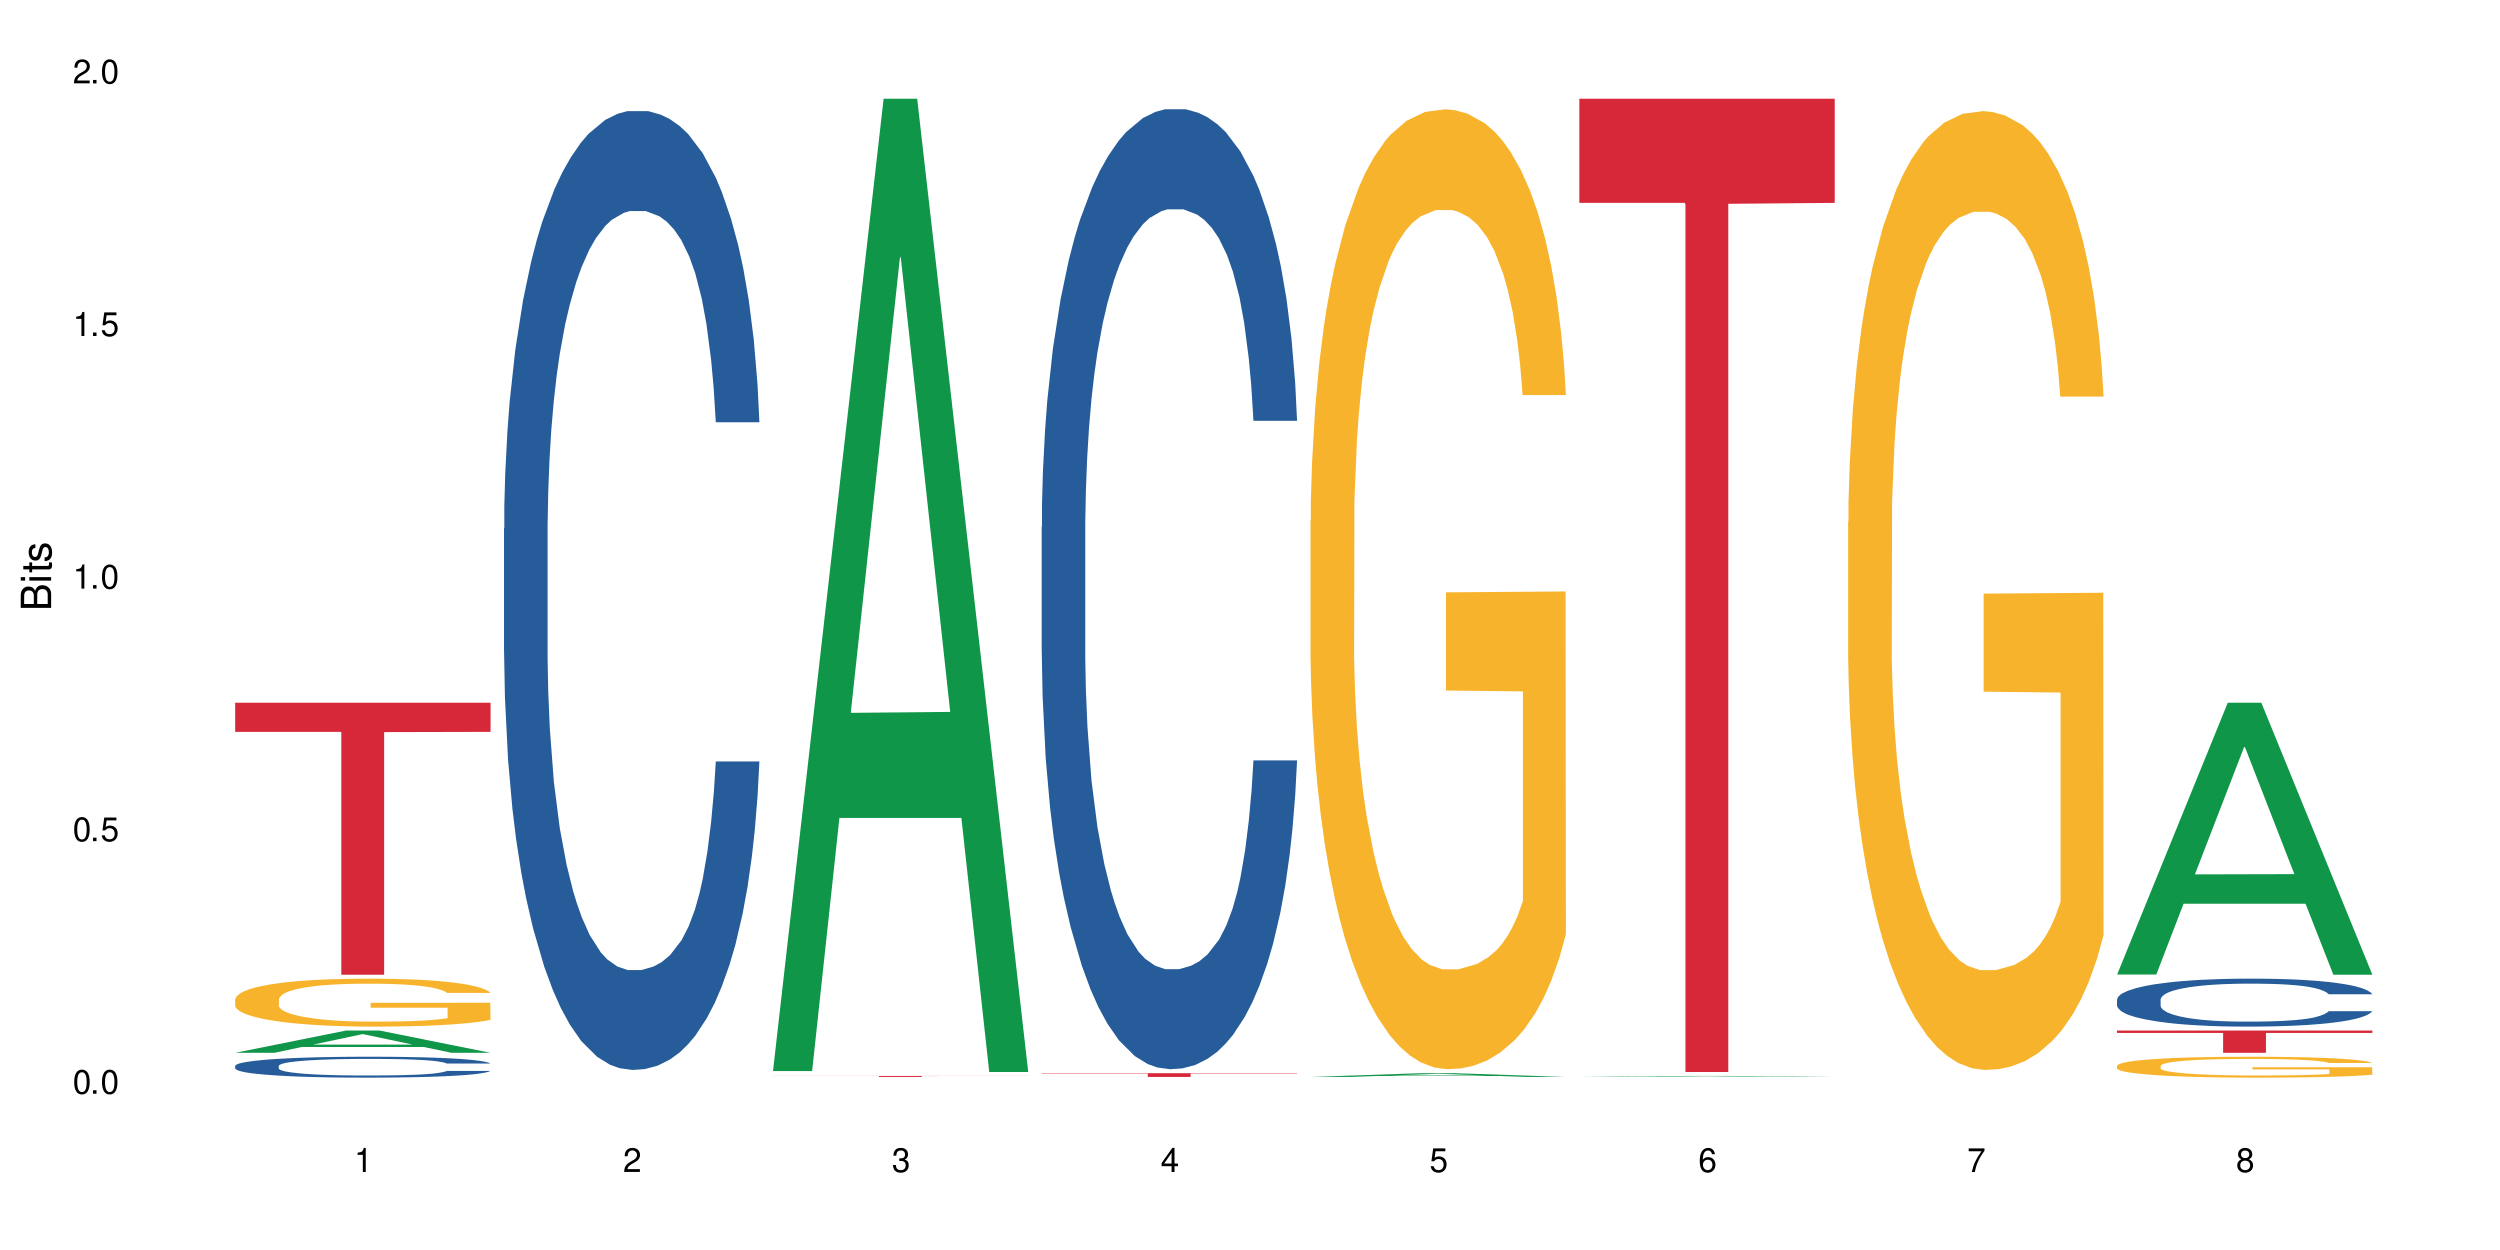
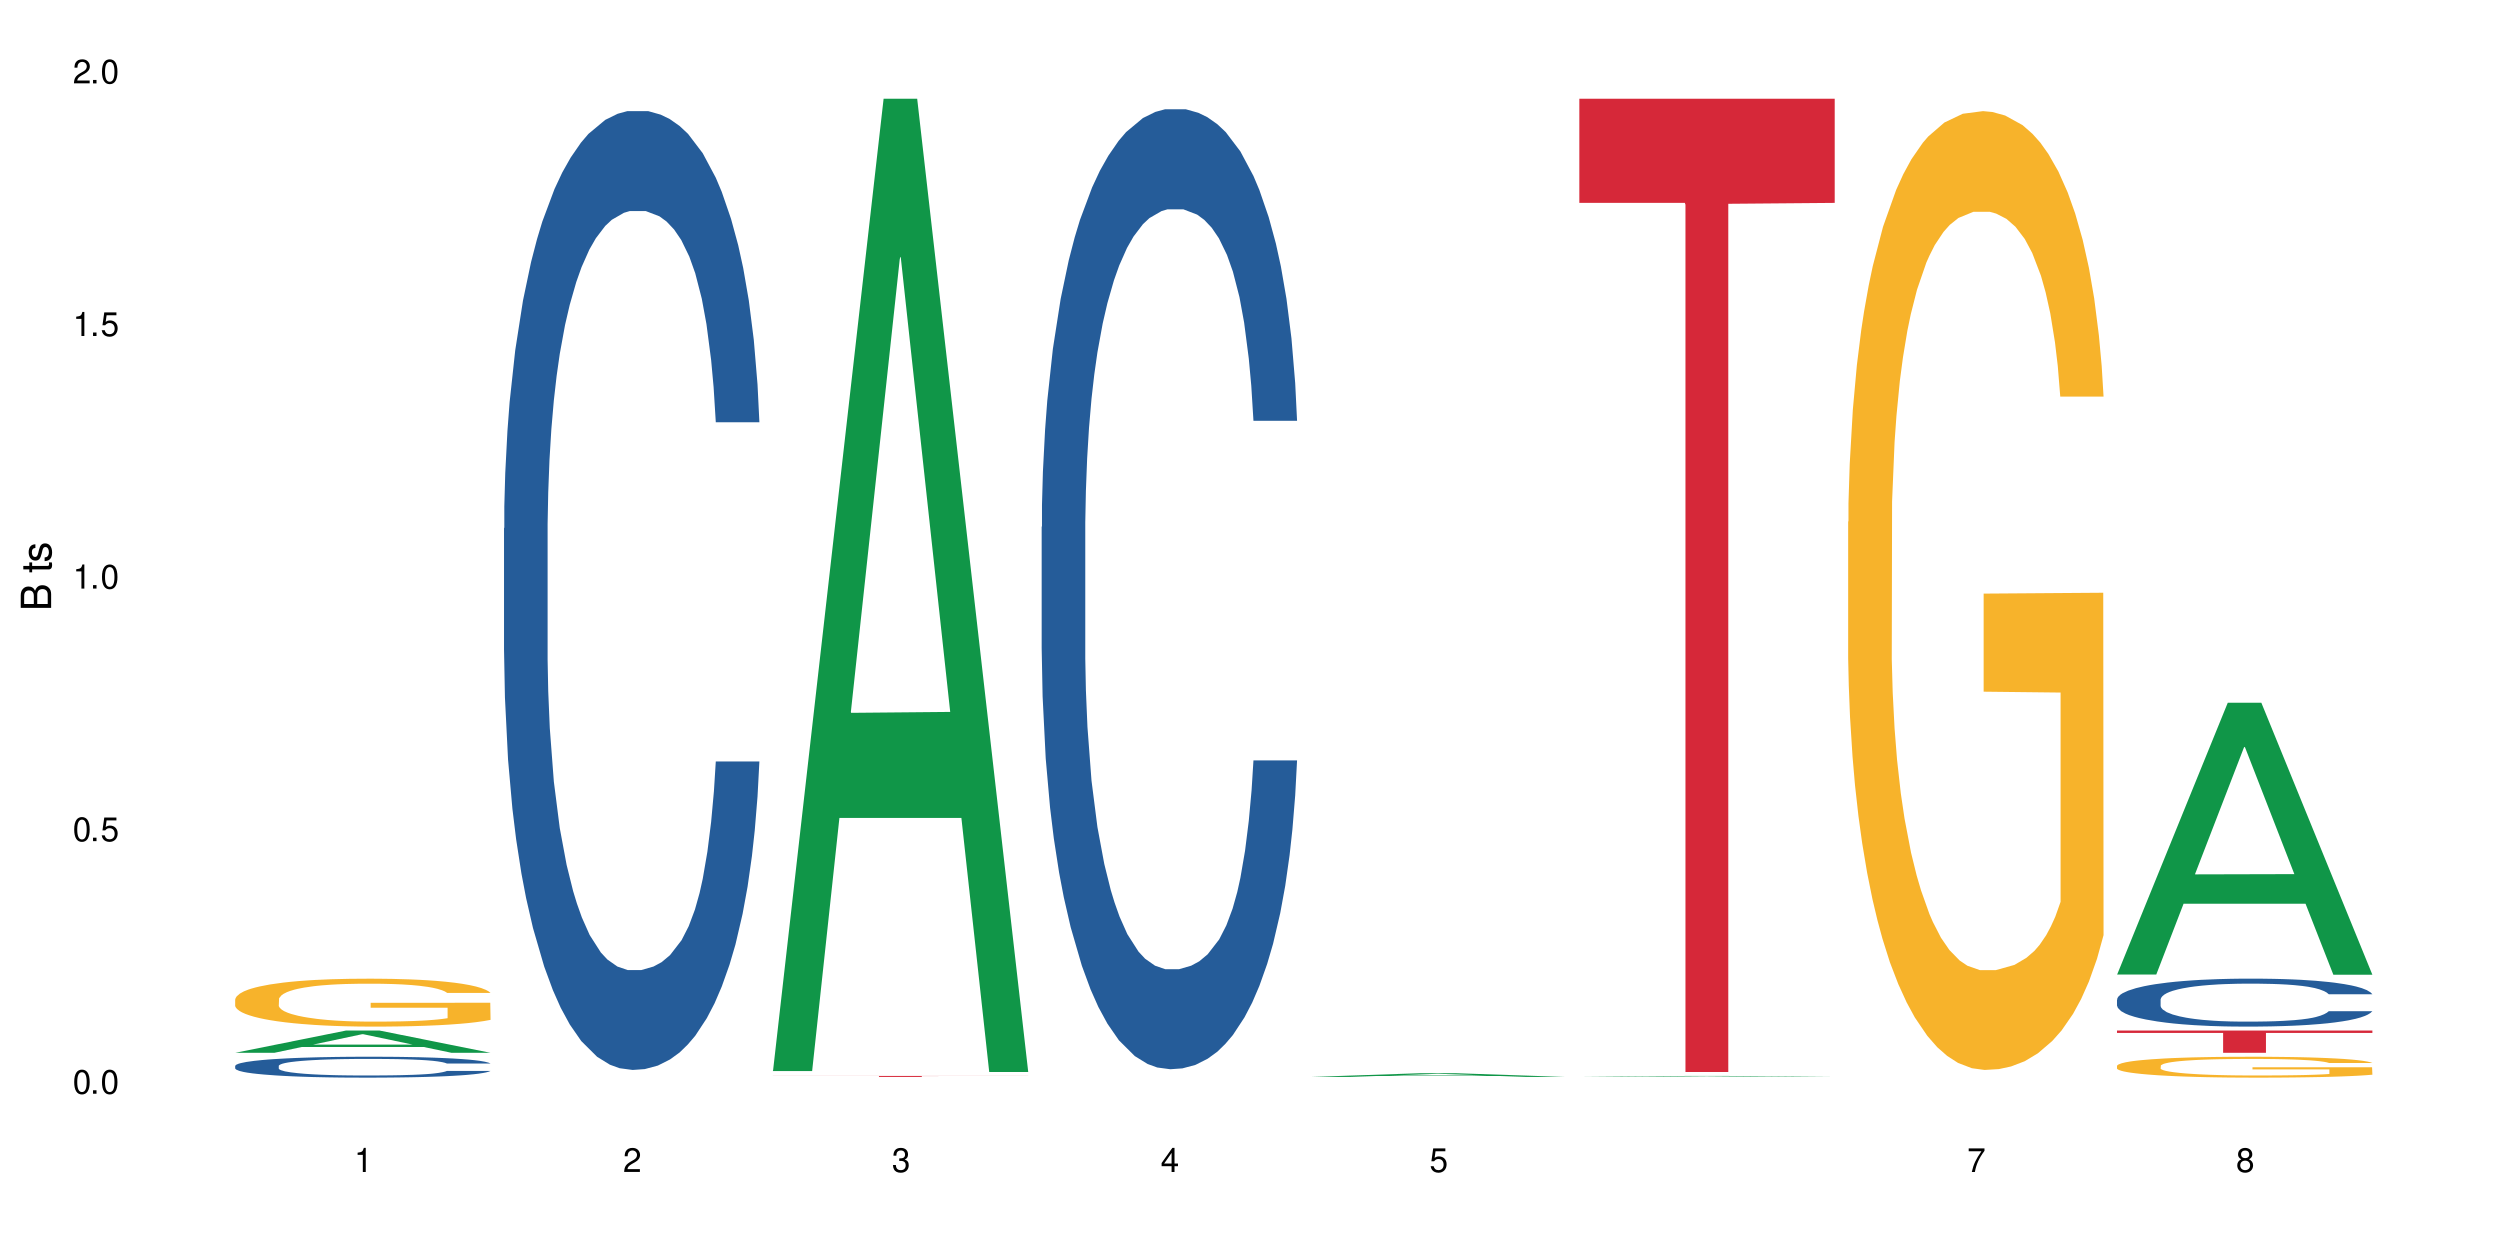
<svg xmlns="http://www.w3.org/2000/svg" xmlns:xlink="http://www.w3.org/1999/xlink" width="720" height="360" viewBox="0 0 720 360">
  <defs>
    <g>
      <g id="glyph-0-0">
</g>
      <g id="glyph-0-1">
        <path d="M 2.641 -6.938 C 2 -6.938 1.422 -6.656 1.078 -6.172 C 0.641 -5.562 0.406 -4.641 0.406 -3.359 C 0.406 -1.016 1.188 0.219 2.641 0.219 C 4.078 0.219 4.859 -1.016 4.859 -3.297 C 4.859 -4.641 4.656 -5.547 4.203 -6.172 C 3.844 -6.656 3.281 -6.938 2.641 -6.938 Z M 2.641 -6.188 C 3.547 -6.188 4 -5.25 4 -3.375 C 4 -1.406 3.562 -0.484 2.625 -0.484 C 1.734 -0.484 1.281 -1.438 1.281 -3.344 C 1.281 -5.25 1.734 -6.188 2.641 -6.188 Z M 2.641 -6.188 " />
      </g>
      <g id="glyph-0-2">
        <path d="M 1.828 -1 L 0.828 -1 L 0.828 0 L 1.828 0 Z M 1.828 -1 " />
      </g>
      <g id="glyph-0-3">
        <path d="M 4.562 -6.797 L 1.062 -6.797 L 0.547 -3.094 L 1.328 -3.094 C 1.719 -3.562 2.047 -3.734 2.578 -3.734 C 3.484 -3.734 4.062 -3.109 4.062 -2.094 C 4.062 -1.125 3.484 -0.531 2.578 -0.531 C 1.828 -0.531 1.375 -0.906 1.188 -1.672 L 0.328 -1.672 C 0.453 -1.109 0.547 -0.844 0.75 -0.594 C 1.125 -0.078 1.828 0.219 2.594 0.219 C 3.969 0.219 4.922 -0.781 4.922 -2.219 C 4.922 -3.562 4.031 -4.484 2.719 -4.484 C 2.25 -4.484 1.859 -4.359 1.469 -4.062 L 1.734 -5.969 L 4.562 -5.969 Z M 4.562 -6.797 " />
      </g>
      <g id="glyph-0-4">
        <path d="M 2.484 -4.938 L 2.484 0 L 3.328 0 L 3.328 -6.938 L 2.766 -6.938 C 2.469 -5.875 2.281 -5.734 0.984 -5.562 L 0.984 -4.938 Z M 2.484 -4.938 " />
      </g>
      <g id="glyph-0-5">
        <path d="M 4.859 -0.828 L 1.281 -0.828 C 1.359 -1.406 1.672 -1.781 2.5 -2.281 L 3.469 -2.828 C 4.406 -3.344 4.906 -4.062 4.906 -4.906 C 4.906 -5.484 4.672 -6.031 4.266 -6.406 C 3.859 -6.766 3.375 -6.938 2.719 -6.938 C 1.859 -6.938 1.219 -6.625 0.844 -6.031 C 0.609 -5.672 0.5 -5.234 0.484 -4.531 L 1.328 -4.531 C 1.359 -5.016 1.406 -5.281 1.531 -5.516 C 1.75 -5.938 2.188 -6.203 2.703 -6.203 C 3.469 -6.203 4.031 -5.641 4.031 -4.891 C 4.031 -4.344 3.719 -3.859 3.125 -3.516 L 2.234 -3 C 0.812 -2.172 0.406 -1.531 0.328 -0.016 L 4.859 -0.016 Z M 4.859 -0.828 " />
      </g>
      <g id="glyph-0-6">
        <path d="M 2.125 -3.188 L 2.578 -3.188 C 3.5 -3.188 3.984 -2.766 3.984 -1.922 C 3.984 -1.062 3.469 -0.531 2.594 -0.531 C 1.656 -0.531 1.203 -1 1.156 -2.016 L 0.312 -2.016 C 0.344 -1.453 0.438 -1.094 0.609 -0.781 C 0.953 -0.109 1.625 0.219 2.547 0.219 C 3.953 0.219 4.859 -0.625 4.859 -1.938 C 4.859 -2.828 4.516 -3.297 3.703 -3.594 C 4.344 -3.844 4.656 -4.328 4.656 -5.031 C 4.656 -6.219 3.875 -6.938 2.578 -6.938 C 1.203 -6.938 0.484 -6.172 0.453 -4.703 L 1.297 -4.703 C 1.312 -5.125 1.344 -5.359 1.453 -5.578 C 1.641 -5.969 2.062 -6.203 2.594 -6.203 C 3.344 -6.203 3.797 -5.75 3.797 -5 C 3.797 -4.516 3.609 -4.219 3.25 -4.047 C 3.016 -3.953 2.703 -3.922 2.125 -3.906 Z M 2.125 -3.188 " />
      </g>
      <g id="glyph-0-7">
        <path d="M 3.141 -1.672 L 3.141 0 L 3.984 0 L 3.984 -1.672 L 4.984 -1.672 L 4.984 -2.438 L 3.984 -2.438 L 3.984 -6.938 L 3.359 -6.938 L 0.266 -2.578 L 0.266 -1.672 Z M 3.141 -2.438 L 1 -2.438 L 3.141 -5.5 Z M 3.141 -2.438 " />
      </g>
      <g id="glyph-0-8">
-         <path d="M 4.781 -5.125 C 4.609 -6.266 3.891 -6.938 2.844 -6.938 C 2.094 -6.938 1.422 -6.578 1.031 -5.953 C 0.594 -5.266 0.406 -4.422 0.406 -3.172 C 0.406 -2 0.578 -1.25 0.984 -0.641 C 1.359 -0.078 1.953 0.219 2.703 0.219 C 3.984 0.219 4.922 -0.75 4.922 -2.094 C 4.922 -3.375 4.062 -4.281 2.844 -4.281 C 2.172 -4.281 1.641 -4.031 1.281 -3.516 C 1.281 -5.234 1.828 -6.188 2.797 -6.188 C 3.391 -6.188 3.797 -5.797 3.938 -5.125 Z M 2.734 -3.531 C 3.547 -3.531 4.062 -2.953 4.062 -2.031 C 4.062 -1.156 3.484 -0.531 2.703 -0.531 C 1.922 -0.531 1.328 -1.188 1.328 -2.078 C 1.328 -2.938 1.906 -3.531 2.734 -3.531 Z M 2.734 -3.531 " />
-       </g>
+         </g>
      <g id="glyph-0-9">
        <path d="M 4.984 -6.797 L 0.438 -6.797 L 0.438 -5.969 L 4.109 -5.969 C 2.5 -3.656 1.828 -2.234 1.328 0 L 2.219 0 C 2.594 -2.172 3.453 -4.047 4.984 -6.094 Z M 4.984 -6.797 " />
      </g>
      <g id="glyph-0-10">
        <path d="M 3.75 -3.656 C 4.469 -4.094 4.688 -4.438 4.688 -5.078 C 4.688 -6.172 3.844 -6.938 2.641 -6.938 C 1.438 -6.938 0.594 -6.172 0.594 -5.094 C 0.594 -4.438 0.812 -4.094 1.516 -3.656 C 0.734 -3.266 0.359 -2.703 0.359 -1.922 C 0.359 -0.656 1.281 0.219 2.641 0.219 C 3.984 0.219 4.922 -0.656 4.922 -1.922 C 4.922 -2.703 4.531 -3.266 3.75 -3.656 Z M 2.641 -6.188 C 3.359 -6.188 3.812 -5.75 3.812 -5.062 C 3.812 -4.406 3.344 -3.984 2.641 -3.984 C 1.922 -3.984 1.453 -4.406 1.453 -5.078 C 1.453 -5.75 1.922 -6.188 2.641 -6.188 Z M 2.641 -3.266 C 3.484 -3.266 4.062 -2.719 4.062 -1.906 C 4.062 -1.078 3.484 -0.531 2.625 -0.531 C 1.797 -0.531 1.219 -1.094 1.219 -1.906 C 1.219 -2.719 1.781 -3.266 2.641 -3.266 Z M 2.641 -3.266 " />
      </g>
      <g id="glyph-1-0">
</g>
      <g id="glyph-1-1">
        <path d="M 0 -0.953 L 0 -4.891 C 0 -5.719 -0.234 -6.344 -0.734 -6.797 C -1.188 -7.234 -1.812 -7.469 -2.5 -7.469 C -3.547 -7.469 -4.188 -7 -4.625 -5.875 C -4.984 -6.688 -5.625 -7.094 -6.531 -7.094 C -7.172 -7.094 -7.734 -6.859 -8.141 -6.391 C -8.562 -5.922 -8.75 -5.344 -8.75 -4.5 L -8.75 -0.953 Z M -4.984 -2.062 L -7.766 -2.062 L -7.766 -4.219 C -7.766 -4.844 -7.688 -5.203 -7.453 -5.5 C -7.219 -5.812 -6.859 -5.969 -6.375 -5.969 C -5.891 -5.969 -5.531 -5.812 -5.297 -5.5 C -5.062 -5.203 -4.984 -4.844 -4.984 -4.219 Z M -0.984 -2.062 L -4 -2.062 L -4 -4.781 C -4 -5.766 -3.438 -6.359 -2.484 -6.359 C -1.547 -6.359 -0.984 -5.766 -0.984 -4.781 Z M -0.984 -2.062 " />
      </g>
      <g id="glyph-1-2">
-         <path d="M -6.281 -1.797 L -6.281 -0.797 L 0 -0.797 L 0 -1.797 Z M -8.75 -1.797 L -8.75 -0.797 L -7.484 -0.797 L -7.484 -1.797 Z M -8.75 -1.797 " />
-       </g>
+         </g>
      <g id="glyph-1-3">
        <path d="M -6.281 -3.047 L -6.281 -2.016 L -8.016 -2.016 L -8.016 -1.016 L -6.281 -1.016 L -6.281 -0.172 L -5.469 -0.172 L -5.469 -1.016 L -0.719 -1.016 C -0.078 -1.016 0.281 -1.453 0.281 -2.234 C 0.281 -2.5 0.25 -2.719 0.188 -3.047 L -0.641 -3.047 C -0.609 -2.906 -0.594 -2.766 -0.594 -2.562 C -0.594 -2.141 -0.719 -2.016 -1.156 -2.016 L -5.469 -2.016 L -5.469 -3.047 Z M -6.281 -3.047 " />
      </g>
      <g id="glyph-1-4">
        <path d="M -4.531 -5.25 C -5.766 -5.25 -6.469 -4.422 -6.469 -2.969 C -6.469 -1.516 -5.719 -0.562 -4.547 -0.562 C -3.562 -0.562 -3.094 -1.062 -2.734 -2.562 L -2.516 -3.484 C -2.344 -4.188 -2.094 -4.469 -1.641 -4.469 C -1.047 -4.469 -0.641 -3.875 -0.641 -3 C -0.641 -2.453 -0.797 -2 -1.062 -1.75 C -1.25 -1.594 -1.422 -1.531 -1.875 -1.469 L -1.875 -0.406 C -0.422 -0.453 0.281 -1.266 0.281 -2.922 C 0.281 -4.5 -0.5 -5.516 -1.719 -5.516 C -2.656 -5.516 -3.172 -4.984 -3.469 -3.734 L -3.703 -2.766 C -3.891 -1.953 -4.156 -1.609 -4.594 -1.609 C -5.188 -1.609 -5.547 -2.125 -5.547 -2.938 C -5.547 -3.75 -5.203 -4.172 -4.531 -4.203 Z M -4.531 -5.25 " />
      </g>
    </g>
  </defs>
  <rect x="-72" y="-36" width="864" height="432" fill="rgb(100%, 100%, 100%)" fill-opacity="1" />
  <path fill-rule="nonzero" fill="rgb(6.275%, 58.824%, 28.235%)" fill-opacity="1" d="M 67.73 303.203 L 67.809 303.199 L 99.637 296.797 L 109.301 296.797 L 141.281 303.211 L 130.047 303.211 L 122.031 301.535 L 86.906 301.535 L 79.047 303.203 L 67.73 303.203 L 90.285 300.844 L 118.809 300.836 L 104.586 297.844 L 104.43 297.84 L 104.27 297.855 L 90.207 300.836 L 90.285 300.844 Z M 67.73 303.203 " />
  <path fill-rule="nonzero" fill="rgb(14.51%, 36.078%, 60%)" fill-opacity="1" d="M 67.73 306.961 L 67.82 306.957 L 67.82 306.824 L 68.09 306.617 L 68.719 306.352 L 69.344 306.172 L 70.961 305.844 L 73.203 305.531 L 75.535 305.289 L 77.238 305.145 L 78.766 305.035 L 82.262 304.832 L 84.504 304.727 L 86.926 304.633 L 89.887 304.543 L 92.039 304.484 L 96.883 304.398 L 100.469 304.359 L 103.25 304.344 L 109.262 304.344 L 112.848 304.363 L 115.449 304.391 L 118.32 304.438 L 120.742 304.484 L 124.957 304.605 L 128.727 304.762 L 130.43 304.848 L 133.121 305.02 L 135.184 305.184 L 136.617 305.328 L 138.234 305.531 L 139.668 305.781 L 140.746 306.059 L 141.281 306.297 L 128.727 306.297 L 128.098 306.078 L 127.379 305.906 L 126.035 305.68 L 124.688 305.52 L 122.805 305.359 L 121.102 305.258 L 118.77 305.152 L 116.707 305.086 L 114.555 305.035 L 112.488 305.004 L 108.543 304.969 L 103.969 304.969 L 102.266 304.98 L 98.766 305.023 L 96.883 305.062 L 94.191 305.141 L 92.309 305.211 L 90.066 305.324 L 88.539 305.418 L 86.656 305.559 L 85.312 305.688 L 83.785 305.867 L 82.891 306.004 L 82.082 306.16 L 81.363 306.34 L 80.828 306.535 L 80.469 306.738 L 80.289 306.934 L 80.289 307.789 L 80.469 307.988 L 80.918 308.219 L 82.082 308.555 L 83.785 308.844 L 85.762 309.074 L 87.645 309.242 L 88.719 309.316 L 90.156 309.406 L 92.398 309.516 L 95.629 309.625 L 97.512 309.672 L 100.383 309.715 L 103.34 309.738 L 107.289 309.738 L 110.785 309.715 L 113.117 309.688 L 115.539 309.645 L 118.859 309.551 L 120.922 309.461 L 122.715 309.355 L 124.062 309.254 L 124.957 309.164 L 126.305 308.992 L 127.379 308.805 L 128.188 308.613 L 128.727 308.426 L 141.281 308.426 L 140.746 308.648 L 139.938 308.863 L 139.129 309.02 L 137.875 309.215 L 136.441 309.383 L 134.375 309.578 L 132.672 309.703 L 130.43 309.84 L 128.367 309.945 L 126.125 310.039 L 122.805 310.148 L 120.652 310.203 L 118.32 310.254 L 115.539 310.297 L 112.043 310.336 L 108.273 310.359 L 104.777 310.363 L 101.008 310.352 L 98.227 310.332 L 94.551 310.281 L 89.977 310.184 L 86.656 310.078 L 84.055 309.973 L 81.812 309.863 L 79.301 309.715 L 76.074 309.473 L 74.098 309.285 L 72.754 309.133 L 71.23 308.918 L 70.152 308.723 L 68.898 308.414 L 68 308.023 L 67.73 307.723 Z M 67.73 306.961 " />
  <path fill-rule="nonzero" fill="rgb(96.863%, 70.196%, 16.863%)" fill-opacity="1" d="M 67.73 287.773 L 67.82 287.762 L 67.82 287.508 L 68.18 286.941 L 69.078 286.16 L 70.242 285.516 L 71.5 285.012 L 72.305 284.746 L 73.652 284.371 L 74.816 284.094 L 77.777 283.523 L 81.543 282.996 L 83.609 282.77 L 85.941 282.555 L 89.258 282.316 L 90.785 282.227 L 95.449 282.023 L 100.738 281.898 L 106.57 281.859 L 109.262 281.875 L 112.938 281.922 L 117.961 282.062 L 120.832 282.188 L 123.074 282.316 L 125.406 282.477 L 128.277 282.73 L 130.969 283.031 L 133.121 283.336 L 135.273 283.715 L 137.066 284.117 L 138.594 284.559 L 139.938 285.086 L 140.746 285.527 L 141.281 285.969 L 128.816 285.969 L 128.098 285.527 L 127.289 285.188 L 125.945 284.773 L 124.598 284.469 L 123.254 284.23 L 120.742 283.902 L 118.59 283.699 L 115.898 283.523 L 113.297 283.41 L 110.336 283.336 L 108.543 283.309 L 103.789 283.309 L 99.484 283.398 L 96.973 283.5 L 95.18 283.602 L 92.668 283.789 L 91.141 283.941 L 90.246 284.043 L 87.555 284.434 L 85.762 284.785 L 84.773 285.023 L 83.52 285.402 L 82.621 285.742 L 81.633 286.246 L 81.098 286.625 L 80.379 287.484 L 80.289 289.75 L 80.559 290.23 L 81.098 290.746 L 81.812 291.203 L 82.891 291.68 L 83.965 292.047 L 85.852 292.539 L 87.465 292.867 L 88.719 293.078 L 91.141 293.422 L 92.129 293.535 L 94.461 293.762 L 96.883 293.938 L 99.844 294.09 L 102.086 294.164 L 105.672 294.227 L 110.246 294.227 L 115.629 294.152 L 119.039 294.051 L 121.371 293.949 L 122.895 293.863 L 124.777 293.723 L 126.125 293.598 L 127.379 293.457 L 128.906 293.242 L 128.906 290.23 L 106.75 290.219 L 106.75 288.805 L 141.195 288.793 L 141.281 293.723 L 139.398 294.062 L 137.066 294.391 L 134.824 294.645 L 132.492 294.855 L 129.176 295.098 L 126.484 295.25 L 122.355 295.426 L 118.59 295.539 L 114.645 295.613 L 111.145 295.652 L 107.02 295.664 L 103.34 295.641 L 99.395 295.562 L 96.254 295.461 L 93.383 295.336 L 90.516 295.172 L 86.926 294.906 L 84.594 294.695 L 82.172 294.43 L 79.75 294.113 L 77.598 293.773 L 76.164 293.508 L 74.727 293.207 L 73.203 292.828 L 71.766 292.398 L 70.691 292.008 L 69.703 291.566 L 68.988 291.152 L 68.27 290.582 L 67.91 290.129 L 67.73 289.738 Z M 67.73 287.773 " />
-   <path fill-rule="nonzero" fill="rgb(83.922%, 15.686%, 22.353%)" fill-opacity="1" d="M 67.73 202.387 L 141.281 202.387 L 141.281 210.773 L 110.629 210.848 L 110.629 280.727 L 98.297 280.727 L 98.297 210.918 L 98.117 210.773 L 67.73 210.773 Z M 67.73 202.387 " />
  <path fill-rule="nonzero" fill="rgb(14.51%, 36.078%, 60%)" fill-opacity="1" d="M 145.156 152.156 L 145.242 151.902 L 145.242 145.844 L 145.512 136.254 L 146.141 124.137 L 146.77 115.809 L 148.383 100.914 L 150.625 86.527 L 152.957 75.422 L 154.664 68.859 L 156.188 63.809 L 159.684 54.469 L 161.93 49.676 L 164.352 45.383 L 167.309 41.094 L 169.461 38.566 L 174.305 34.527 L 177.895 32.762 L 180.676 32.004 L 186.684 32.004 L 190.273 33.016 L 192.875 34.277 L 195.742 36.297 L 198.164 38.566 L 202.383 44.121 L 206.148 51.188 L 207.852 55.227 L 210.543 63.051 L 212.605 70.625 L 214.043 77.188 L 215.656 86.527 L 217.094 97.887 L 218.168 110.758 L 218.707 121.613 L 206.148 121.613 L 205.52 111.516 L 204.805 103.691 L 203.457 93.344 L 202.113 86.023 L 200.23 78.703 L 198.523 73.906 L 196.191 69.109 L 194.129 66.082 L 191.977 63.809 L 189.914 62.297 L 185.969 60.781 L 181.391 60.781 L 179.688 61.285 L 176.191 63.305 L 174.305 65.07 L 171.613 68.605 L 169.73 71.887 L 167.488 76.934 L 165.965 81.227 L 164.082 87.789 L 162.734 93.594 L 161.211 101.926 L 160.312 108.234 L 159.508 115.301 L 158.789 123.633 L 158.25 132.469 L 157.891 141.805 L 157.711 150.895 L 157.711 190.02 L 157.891 199.105 L 158.34 209.707 L 159.508 225.105 L 161.211 238.48 L 163.184 249.082 L 165.066 256.656 L 166.145 260.191 L 167.578 264.227 L 169.82 269.277 L 173.051 274.324 L 174.934 276.344 L 177.805 278.363 L 180.766 279.375 L 184.711 279.375 L 188.211 278.363 L 190.543 277.102 L 192.965 275.082 L 196.281 270.793 L 198.344 266.754 L 200.141 261.957 L 201.484 257.16 L 202.383 253.121 L 203.727 245.297 L 204.805 236.715 L 205.609 227.879 L 206.148 219.297 L 218.707 219.297 L 218.168 229.395 L 217.359 239.238 L 216.555 246.559 L 215.297 255.395 L 213.863 263.219 L 211.801 272.055 L 210.094 277.859 L 207.852 284.168 L 205.789 288.965 L 203.547 293.258 L 200.23 298.305 L 198.074 300.828 L 195.742 303.102 L 192.965 305.121 L 189.465 306.887 L 185.699 307.898 L 182.199 308.148 L 178.434 307.645 L 175.652 306.633 L 171.973 304.363 L 167.398 299.82 L 164.082 295.023 L 161.48 290.227 L 159.238 285.18 L 156.727 278.363 L 153.496 267.258 L 151.523 258.676 L 150.176 251.609 L 148.652 241.762 L 147.574 232.93 L 146.32 218.793 L 145.422 200.871 L 145.156 186.988 Z M 145.156 152.156 " />
  <path fill-rule="nonzero" fill="rgb(6.275%, 58.824%, 28.235%)" fill-opacity="1" d="M 222.578 308.469 L 222.656 308.207 L 254.48 28.426 L 264.148 28.426 L 296.129 308.734 L 284.895 308.734 L 276.879 235.562 L 241.75 235.562 L 233.895 308.469 L 222.578 308.469 L 245.129 205.297 L 273.656 205.031 L 259.434 74.223 L 259.273 73.961 L 259.117 74.75 L 245.051 205.031 L 245.129 205.297 Z M 222.578 308.469 " />
  <path fill-rule="nonzero" fill="rgb(83.922%, 15.686%, 22.353%)" fill-opacity="1" d="M 222.578 309.863 L 296.129 309.863 L 296.129 309.895 L 265.477 309.898 L 265.477 310.16 L 253.141 310.16 L 253.141 309.898 L 252.965 309.895 L 222.578 309.895 Z M 222.578 309.863 " />
  <path fill-rule="nonzero" fill="rgb(14.51%, 36.078%, 60%)" fill-opacity="1" d="M 300 151.766 L 300.09 151.512 L 300.09 145.449 L 300.359 135.844 L 300.988 123.715 L 301.617 115.375 L 303.23 100.465 L 305.473 86.059 L 307.805 74.941 L 309.508 68.371 L 311.035 63.316 L 314.531 53.965 L 316.773 49.164 L 319.195 44.867 L 322.156 40.57 L 324.309 38.043 L 329.152 34 L 332.742 32.23 L 335.52 31.473 L 341.531 31.473 L 345.117 32.484 L 347.719 33.75 L 350.59 35.77 L 353.012 38.043 L 357.227 43.605 L 360.996 50.68 L 362.699 54.723 L 365.391 62.559 L 367.453 70.141 L 368.891 76.711 L 370.504 86.059 L 371.938 97.434 L 373.016 110.32 L 373.555 121.188 L 360.996 121.188 L 360.367 111.078 L 359.648 103.246 L 358.305 92.883 L 356.961 85.555 L 355.074 78.227 L 353.371 73.426 L 351.039 68.621 L 348.977 65.59 L 346.824 63.316 L 344.762 61.801 L 340.812 60.285 L 336.238 60.285 L 334.535 60.789 L 331.035 62.812 L 329.152 64.578 L 326.461 68.117 L 324.578 71.402 L 322.336 76.457 L 320.812 80.754 L 318.926 87.324 L 317.582 93.137 L 316.059 101.477 L 315.16 107.793 L 314.352 114.871 L 313.637 123.211 L 313.098 132.055 L 312.738 141.406 L 312.559 150.504 L 312.559 189.672 L 312.738 198.77 L 313.188 209.383 L 314.352 224.801 L 316.059 238.195 L 318.031 248.809 L 319.914 256.391 L 320.992 259.926 L 322.426 263.973 L 324.668 269.023 L 327.898 274.078 L 329.781 276.102 L 332.652 278.121 L 335.609 279.133 L 339.559 279.133 L 343.055 278.121 L 345.387 276.859 L 347.809 274.836 L 351.129 270.543 L 353.191 266.496 L 354.984 261.695 L 356.332 256.895 L 357.227 252.852 L 358.574 245.016 L 359.648 236.426 L 360.457 227.578 L 360.996 218.988 L 373.555 218.988 L 373.016 229.098 L 372.207 238.953 L 371.402 246.281 L 370.145 255.125 L 368.711 262.961 L 366.645 271.805 L 364.941 277.617 L 362.699 283.934 L 360.637 288.738 L 358.395 293.031 L 355.074 298.086 L 352.922 300.613 L 350.59 302.891 L 347.809 304.91 L 344.312 306.68 L 340.543 307.691 L 337.047 307.941 L 333.277 307.438 L 330.5 306.426 L 326.82 304.152 L 322.246 299.605 L 318.926 294.801 L 316.324 290 L 314.082 284.945 L 311.57 278.121 L 308.344 267.004 L 306.371 258.41 L 305.023 251.336 L 303.5 241.48 L 302.422 232.633 L 301.168 218.48 L 300.27 200.539 L 300 186.641 Z M 300 151.766 " />
-   <path fill-rule="nonzero" fill="rgb(83.922%, 15.686%, 22.353%)" fill-opacity="1" d="M 300 309.074 L 373.555 309.074 L 373.555 309.191 L 342.898 309.191 L 342.898 310.164 L 330.566 310.164 L 330.566 309.195 L 330.387 309.191 L 300 309.191 Z M 300 309.074 " />
  <path fill-rule="nonzero" fill="rgb(6.275%, 58.824%, 28.235%)" fill-opacity="1" d="M 377.426 310.16 L 377.504 310.16 L 409.328 309.074 L 418.992 309.074 L 450.977 310.164 L 439.738 310.164 L 431.723 309.879 L 396.598 309.879 L 388.738 310.16 L 377.426 310.16 L 399.977 309.762 L 428.504 309.762 L 414.277 309.254 L 414.121 309.25 L 413.965 309.254 L 399.898 309.762 L 399.977 309.762 Z M 377.426 310.16 " />
-   <path fill-rule="nonzero" fill="rgb(96.863%, 70.196%, 16.863%)" fill-opacity="1" d="M 377.426 149.887 L 377.516 149.637 L 377.516 144.586 L 377.871 133.227 L 378.77 117.57 L 379.938 104.695 L 381.191 94.594 L 382 89.293 L 383.344 81.719 L 384.512 76.164 L 387.469 64.801 L 391.238 54.199 L 393.301 49.652 L 395.633 45.359 L 398.953 40.562 L 400.477 38.797 L 405.141 34.758 L 410.434 32.23 L 416.262 31.473 L 418.953 31.727 L 422.633 32.738 L 427.656 35.516 L 430.527 38.039 L 432.77 40.562 L 435.102 43.848 L 437.969 48.895 L 440.66 54.953 L 442.812 61.016 L 444.969 68.59 L 446.762 76.668 L 448.285 85.504 L 449.633 96.109 L 450.438 104.945 L 450.977 113.785 L 438.508 113.785 L 437.789 104.945 L 436.984 98.129 L 435.637 89.797 L 434.293 83.738 L 432.949 78.941 L 430.438 72.375 L 428.281 68.336 L 425.594 64.801 L 422.992 62.531 L 420.031 61.016 L 418.238 60.508 L 413.484 60.508 L 409.176 62.277 L 406.664 64.297 L 404.871 66.316 L 402.359 70.105 L 400.836 73.133 L 399.938 75.152 L 397.246 82.98 L 395.453 90.051 L 394.469 94.848 L 393.211 102.422 L 392.312 109.238 L 391.328 119.34 L 390.789 126.914 L 390.07 144.082 L 389.98 189.527 L 390.25 199.121 L 390.789 209.477 L 391.508 218.562 L 392.582 228.16 L 393.66 235.48 L 395.543 245.328 L 397.156 251.891 L 398.414 256.184 L 400.836 263 L 401.82 265.273 L 404.156 269.816 L 406.574 273.352 L 409.535 276.383 L 411.777 277.898 L 415.367 279.16 L 419.941 279.16 L 425.324 277.645 L 428.73 275.625 L 431.062 273.605 L 432.59 271.84 L 434.473 269.062 L 435.816 266.535 L 437.074 263.758 L 438.598 259.465 L 438.598 199.121 L 416.441 198.871 L 416.441 170.594 L 450.887 170.34 L 450.977 269.062 L 449.094 275.879 L 446.762 282.441 L 444.52 287.492 L 442.188 291.785 L 438.867 296.582 L 436.176 299.609 L 432.051 303.145 L 428.281 305.418 L 424.336 306.934 L 420.84 307.691 L 416.711 307.941 L 413.035 307.438 L 409.086 305.922 L 405.949 303.902 L 403.078 301.379 L 400.207 298.098 L 396.621 292.793 L 394.289 288.5 L 391.867 283.199 L 389.445 276.887 L 387.293 270.07 L 385.855 264.77 L 384.422 258.707 L 382.895 251.133 L 381.461 242.551 L 380.383 234.723 L 379.398 225.887 L 378.68 217.555 L 377.961 206.191 L 377.605 197.102 L 377.426 189.277 Z M 377.426 149.887 " />
  <path fill-rule="nonzero" fill="rgb(6.275%, 58.824%, 28.235%)" fill-opacity="1" d="M 454.848 310.16 L 454.926 310.16 L 486.75 309.863 L 496.418 309.863 L 528.398 310.16 L 517.164 310.16 L 509.148 310.082 L 474.023 310.082 L 466.164 310.16 L 454.848 310.16 L 477.402 310.051 L 505.926 310.051 L 491.703 309.914 L 491.387 309.914 L 477.32 310.051 L 477.402 310.051 Z M 454.848 310.16 " />
  <path fill-rule="nonzero" fill="rgb(83.922%, 15.686%, 22.353%)" fill-opacity="1" d="M 454.848 28.426 L 528.398 28.426 L 528.398 58.43 L 497.746 58.695 L 497.746 308.734 L 485.414 308.734 L 485.414 58.957 L 485.234 58.43 L 454.848 58.43 Z M 454.848 28.426 " />
  <path fill-rule="nonzero" fill="rgb(96.863%, 70.196%, 16.863%)" fill-opacity="1" d="M 532.27 150.281 L 532.359 150.027 L 532.359 144.984 L 532.719 133.637 L 533.617 118 L 534.781 105.141 L 536.039 95.051 L 536.844 89.754 L 538.191 82.191 L 539.355 76.641 L 542.316 65.293 L 546.086 54.703 L 548.148 50.164 L 550.48 45.875 L 553.797 41.082 L 555.324 39.316 L 559.988 35.285 L 565.281 32.762 L 571.109 32.004 L 573.801 32.258 L 577.48 33.266 L 582.5 36.039 L 585.371 38.562 L 587.613 41.082 L 589.945 44.363 L 592.816 49.406 L 595.508 55.457 L 597.66 61.512 L 599.812 69.078 L 601.609 77.145 L 603.133 85.973 L 604.477 96.566 L 605.285 105.391 L 605.824 114.219 L 593.355 114.219 L 592.637 105.391 L 591.832 98.582 L 590.484 90.262 L 589.141 84.207 L 587.793 79.414 L 585.281 72.859 L 583.129 68.824 L 580.438 65.293 L 577.836 63.023 L 574.879 61.512 L 573.082 61.008 L 568.328 61.008 L 564.023 62.773 L 561.512 64.789 L 559.719 66.809 L 557.207 70.59 L 555.684 73.617 L 554.785 75.633 L 552.094 83.449 L 550.301 90.512 L 549.312 95.305 L 548.059 102.871 L 547.16 109.68 L 546.176 119.766 L 545.637 127.332 L 544.918 144.48 L 544.828 189.875 L 545.098 199.457 L 545.637 209.797 L 546.355 218.875 L 547.43 228.457 L 548.508 235.773 L 550.391 245.605 L 552.004 252.164 L 553.262 256.449 L 555.684 263.262 L 556.668 265.531 L 559 270.07 L 561.422 273.598 L 564.383 276.625 L 566.625 278.141 L 570.215 279.398 L 574.789 279.398 L 580.168 277.887 L 583.578 275.871 L 585.91 273.852 L 587.434 272.086 L 589.32 269.312 L 590.664 266.789 L 591.922 264.016 L 593.445 259.73 L 593.445 199.457 L 571.289 199.203 L 571.289 170.961 L 605.734 170.707 L 605.824 269.312 L 603.941 276.121 L 601.609 282.68 L 599.363 287.723 L 597.031 292.008 L 593.715 296.801 L 591.023 299.828 L 586.898 303.359 L 583.129 305.629 L 579.184 307.141 L 575.684 307.898 L 571.559 308.148 L 567.883 307.645 L 563.934 306.133 L 560.797 304.113 L 557.926 301.594 L 555.055 298.312 L 551.465 293.02 L 549.133 288.73 L 546.711 283.434 L 544.289 277.129 L 542.137 270.32 L 540.703 265.023 L 539.266 258.973 L 537.742 251.406 L 536.309 242.832 L 535.23 235.016 L 534.246 226.188 L 533.527 217.867 L 532.809 206.52 L 532.449 197.438 L 532.27 189.621 Z M 532.27 150.281 " />
  <path fill-rule="nonzero" fill="rgb(6.275%, 58.824%, 28.235%)" fill-opacity="1" d="M 609.695 280.656 L 609.773 280.582 L 641.598 202.387 L 651.266 202.387 L 683.246 280.727 L 672.008 280.727 L 663.996 260.277 L 628.867 260.277 L 621.012 280.656 L 609.695 280.656 L 632.246 251.82 L 660.773 251.746 L 646.551 215.188 L 646.391 215.113 L 646.234 215.332 L 632.168 251.746 L 632.246 251.82 Z M 609.695 280.656 " />
  <path fill-rule="nonzero" fill="rgb(14.51%, 36.078%, 60%)" fill-opacity="1" d="M 609.695 287.867 L 609.785 287.855 L 609.785 287.551 L 610.055 287.07 L 610.68 286.465 L 611.309 286.051 L 612.922 285.305 L 615.164 284.586 L 617.5 284.031 L 619.203 283.703 L 620.727 283.449 L 624.227 282.984 L 626.469 282.742 L 628.891 282.531 L 631.852 282.316 L 634.004 282.188 L 638.848 281.988 L 642.434 281.898 L 645.215 281.859 L 651.223 281.859 L 654.812 281.91 L 657.414 281.973 L 660.285 282.074 L 662.707 282.188 L 666.922 282.465 L 670.688 282.82 L 672.395 283.02 L 675.086 283.414 L 677.148 283.793 L 678.582 284.121 L 680.195 284.586 L 681.633 285.152 L 682.707 285.797 L 683.246 286.34 L 670.688 286.34 L 670.062 285.836 L 669.344 285.445 L 667.996 284.926 L 666.652 284.562 L 664.77 284.195 L 663.066 283.957 L 660.734 283.715 L 658.668 283.562 L 656.516 283.449 L 654.453 283.375 L 650.508 283.301 L 645.934 283.301 L 644.227 283.324 L 640.73 283.426 L 638.848 283.512 L 636.156 283.691 L 634.273 283.855 L 632.027 284.105 L 630.504 284.32 L 628.621 284.648 L 627.273 284.938 L 625.75 285.355 L 624.852 285.672 L 624.047 286.023 L 623.328 286.441 L 622.789 286.883 L 622.43 287.348 L 622.254 287.805 L 622.254 289.758 L 622.43 290.215 L 622.879 290.742 L 624.047 291.512 L 625.75 292.184 L 627.723 292.711 L 629.605 293.09 L 630.684 293.266 L 632.117 293.469 L 634.363 293.723 L 637.59 293.973 L 639.473 294.074 L 642.344 294.176 L 645.305 294.227 L 649.25 294.227 L 652.75 294.176 L 655.082 294.113 L 657.504 294.012 L 660.82 293.797 L 662.887 293.594 L 664.68 293.355 L 666.023 293.117 L 666.922 292.914 L 668.266 292.523 L 669.344 292.094 L 670.152 291.652 L 670.688 291.223 L 683.246 291.223 L 682.707 291.727 L 681.902 292.219 L 681.094 292.586 L 679.84 293.027 L 678.402 293.418 L 676.34 293.859 L 674.637 294.148 L 672.395 294.465 L 670.332 294.707 L 668.086 294.918 L 664.77 295.172 L 662.617 295.297 L 660.285 295.41 L 657.504 295.512 L 654.004 295.602 L 650.238 295.652 L 646.738 295.664 L 642.973 295.641 L 640.191 295.59 L 636.516 295.477 L 631.941 295.246 L 628.621 295.008 L 626.02 294.77 L 623.777 294.516 L 621.266 294.176 L 618.035 293.621 L 616.062 293.191 L 614.719 292.836 L 613.191 292.348 L 612.117 291.902 L 610.859 291.199 L 609.965 290.301 L 609.695 289.609 Z M 609.695 287.867 " />
  <path fill-rule="nonzero" fill="rgb(96.863%, 70.196%, 16.863%)" fill-opacity="1" d="M 609.695 306.922 L 609.785 306.918 L 609.785 306.805 L 610.145 306.559 L 611.039 306.219 L 612.207 305.938 L 613.461 305.719 L 614.27 305.602 L 615.613 305.438 L 616.781 305.316 L 619.742 305.07 L 623.508 304.836 L 625.57 304.738 L 627.902 304.645 L 631.223 304.539 L 632.746 304.504 L 637.41 304.414 L 642.703 304.359 L 648.535 304.344 L 651.223 304.348 L 654.902 304.371 L 659.926 304.43 L 662.797 304.484 L 665.039 304.539 L 667.371 304.613 L 670.242 304.723 L 672.93 304.855 L 675.086 304.984 L 677.238 305.152 L 679.031 305.328 L 680.555 305.52 L 681.902 305.75 L 682.707 305.941 L 683.246 306.137 L 670.777 306.137 L 670.062 305.941 L 669.254 305.793 L 667.91 305.613 L 666.562 305.48 L 665.219 305.375 L 662.707 305.234 L 660.555 305.145 L 657.863 305.07 L 655.262 305.02 L 652.301 304.984 L 650.508 304.977 L 645.754 304.977 L 641.449 305.016 L 638.938 305.059 L 637.141 305.102 L 634.629 305.184 L 633.105 305.25 L 632.207 305.293 L 629.52 305.465 L 627.723 305.617 L 626.738 305.723 L 625.48 305.887 L 624.586 306.035 L 623.598 306.258 L 623.059 306.422 L 622.344 306.797 L 622.254 307.785 L 622.52 307.992 L 623.059 308.219 L 623.777 308.418 L 624.852 308.625 L 625.93 308.785 L 627.812 309 L 629.43 309.145 L 630.684 309.238 L 633.105 309.387 L 634.094 309.434 L 636.426 309.535 L 638.848 309.609 L 641.805 309.676 L 644.047 309.711 L 647.637 309.738 L 652.211 309.738 L 657.594 309.703 L 661 309.66 L 663.332 309.617 L 664.859 309.578 L 666.742 309.516 L 668.086 309.461 L 669.344 309.402 L 670.867 309.309 L 670.867 307.992 L 648.715 307.988 L 648.715 307.371 L 683.156 307.367 L 683.246 309.516 L 681.363 309.664 L 679.031 309.809 L 676.789 309.918 L 674.457 310.012 L 671.137 310.117 L 668.445 310.184 L 664.32 310.258 L 660.555 310.309 L 656.605 310.344 L 653.109 310.359 L 648.98 310.363 L 645.305 310.352 L 641.359 310.32 L 638.219 310.277 L 635.348 310.223 L 632.477 310.148 L 628.891 310.035 L 626.559 309.941 L 624.137 309.824 L 621.715 309.688 L 619.562 309.539 L 618.125 309.422 L 616.691 309.293 L 615.164 309.125 L 613.73 308.941 L 612.656 308.77 L 611.668 308.578 L 610.949 308.395 L 610.234 308.148 L 609.875 307.949 L 609.695 307.781 Z M 609.695 306.922 " />
  <path fill-rule="nonzero" fill="rgb(83.922%, 15.686%, 22.353%)" fill-opacity="1" d="M 609.695 296.797 L 683.246 296.797 L 683.246 297.484 L 652.594 297.488 L 652.594 303.211 L 640.258 303.211 L 640.258 297.496 L 640.082 297.484 L 609.695 297.484 Z M 609.695 296.797 " />
  <g fill="rgb(0%, 0%, 0%)" fill-opacity="1">
    <use xlink:href="#glyph-0-1" x="20.965" y="314.993" />
    <use xlink:href="#glyph-0-2" x="25.965" y="314.993" />
    <use xlink:href="#glyph-0-1" x="28.965" y="314.993" />
  </g>
  <g fill="rgb(0%, 0%, 0%)" fill-opacity="1">
    <use xlink:href="#glyph-0-1" x="20.965" y="242.251" />
    <use xlink:href="#glyph-0-2" x="25.965" y="242.251" />
    <use xlink:href="#glyph-0-3" x="28.965" y="242.251" />
  </g>
  <g fill="rgb(0%, 0%, 0%)" fill-opacity="1">
    <use xlink:href="#glyph-0-4" x="20.965" y="169.509" />
    <use xlink:href="#glyph-0-2" x="25.965" y="169.509" />
    <use xlink:href="#glyph-0-1" x="28.965" y="169.509" />
  </g>
  <g fill="rgb(0%, 0%, 0%)" fill-opacity="1">
    <use xlink:href="#glyph-0-4" x="20.965" y="96.767" />
    <use xlink:href="#glyph-0-2" x="25.965" y="96.767" />
    <use xlink:href="#glyph-0-3" x="28.965" y="96.767" />
  </g>
  <g fill="rgb(0%, 0%, 0%)" fill-opacity="1">
    <use xlink:href="#glyph-0-5" x="20.965" y="24.024" />
    <use xlink:href="#glyph-0-2" x="25.965" y="24.024" />
    <use xlink:href="#glyph-0-1" x="28.965" y="24.024" />
  </g>
  <g fill="rgb(0%, 0%, 0%)" fill-opacity="1">
    <use xlink:href="#glyph-0-4" x="102.008" y="337.532" />
  </g>
  <g fill="rgb(0%, 0%, 0%)" fill-opacity="1">
    <use xlink:href="#glyph-0-5" x="179.43" y="337.532" />
  </g>
  <g fill="rgb(0%, 0%, 0%)" fill-opacity="1">
    <use xlink:href="#glyph-0-6" x="256.855" y="337.532" />
  </g>
  <g fill="rgb(0%, 0%, 0%)" fill-opacity="1">
    <use xlink:href="#glyph-0-7" x="334.277" y="337.532" />
  </g>
  <g fill="rgb(0%, 0%, 0%)" fill-opacity="1">
    <use xlink:href="#glyph-0-3" x="411.699" y="337.532" />
  </g>
  <g fill="rgb(0%, 0%, 0%)" fill-opacity="1">
    <use xlink:href="#glyph-0-8" x="489.125" y="337.532" />
  </g>
  <g fill="rgb(0%, 0%, 0%)" fill-opacity="1">
    <use xlink:href="#glyph-0-9" x="566.547" y="337.532" />
  </g>
  <g fill="rgb(0%, 0%, 0%)" fill-opacity="1">
    <use xlink:href="#glyph-0-10" x="643.969" y="337.532" />
  </g>
  <g fill="rgb(0%, 0%, 0%)" fill-opacity="1">
    <use xlink:href="#glyph-1-1" x="14.725" y="176.012" />
    <use xlink:href="#glyph-1-2" x="14.725" y="168.012" />
    <use xlink:href="#glyph-1-3" x="14.725" y="165.012" />
    <use xlink:href="#glyph-1-4" x="14.725" y="162.012" />
  </g>
</svg>